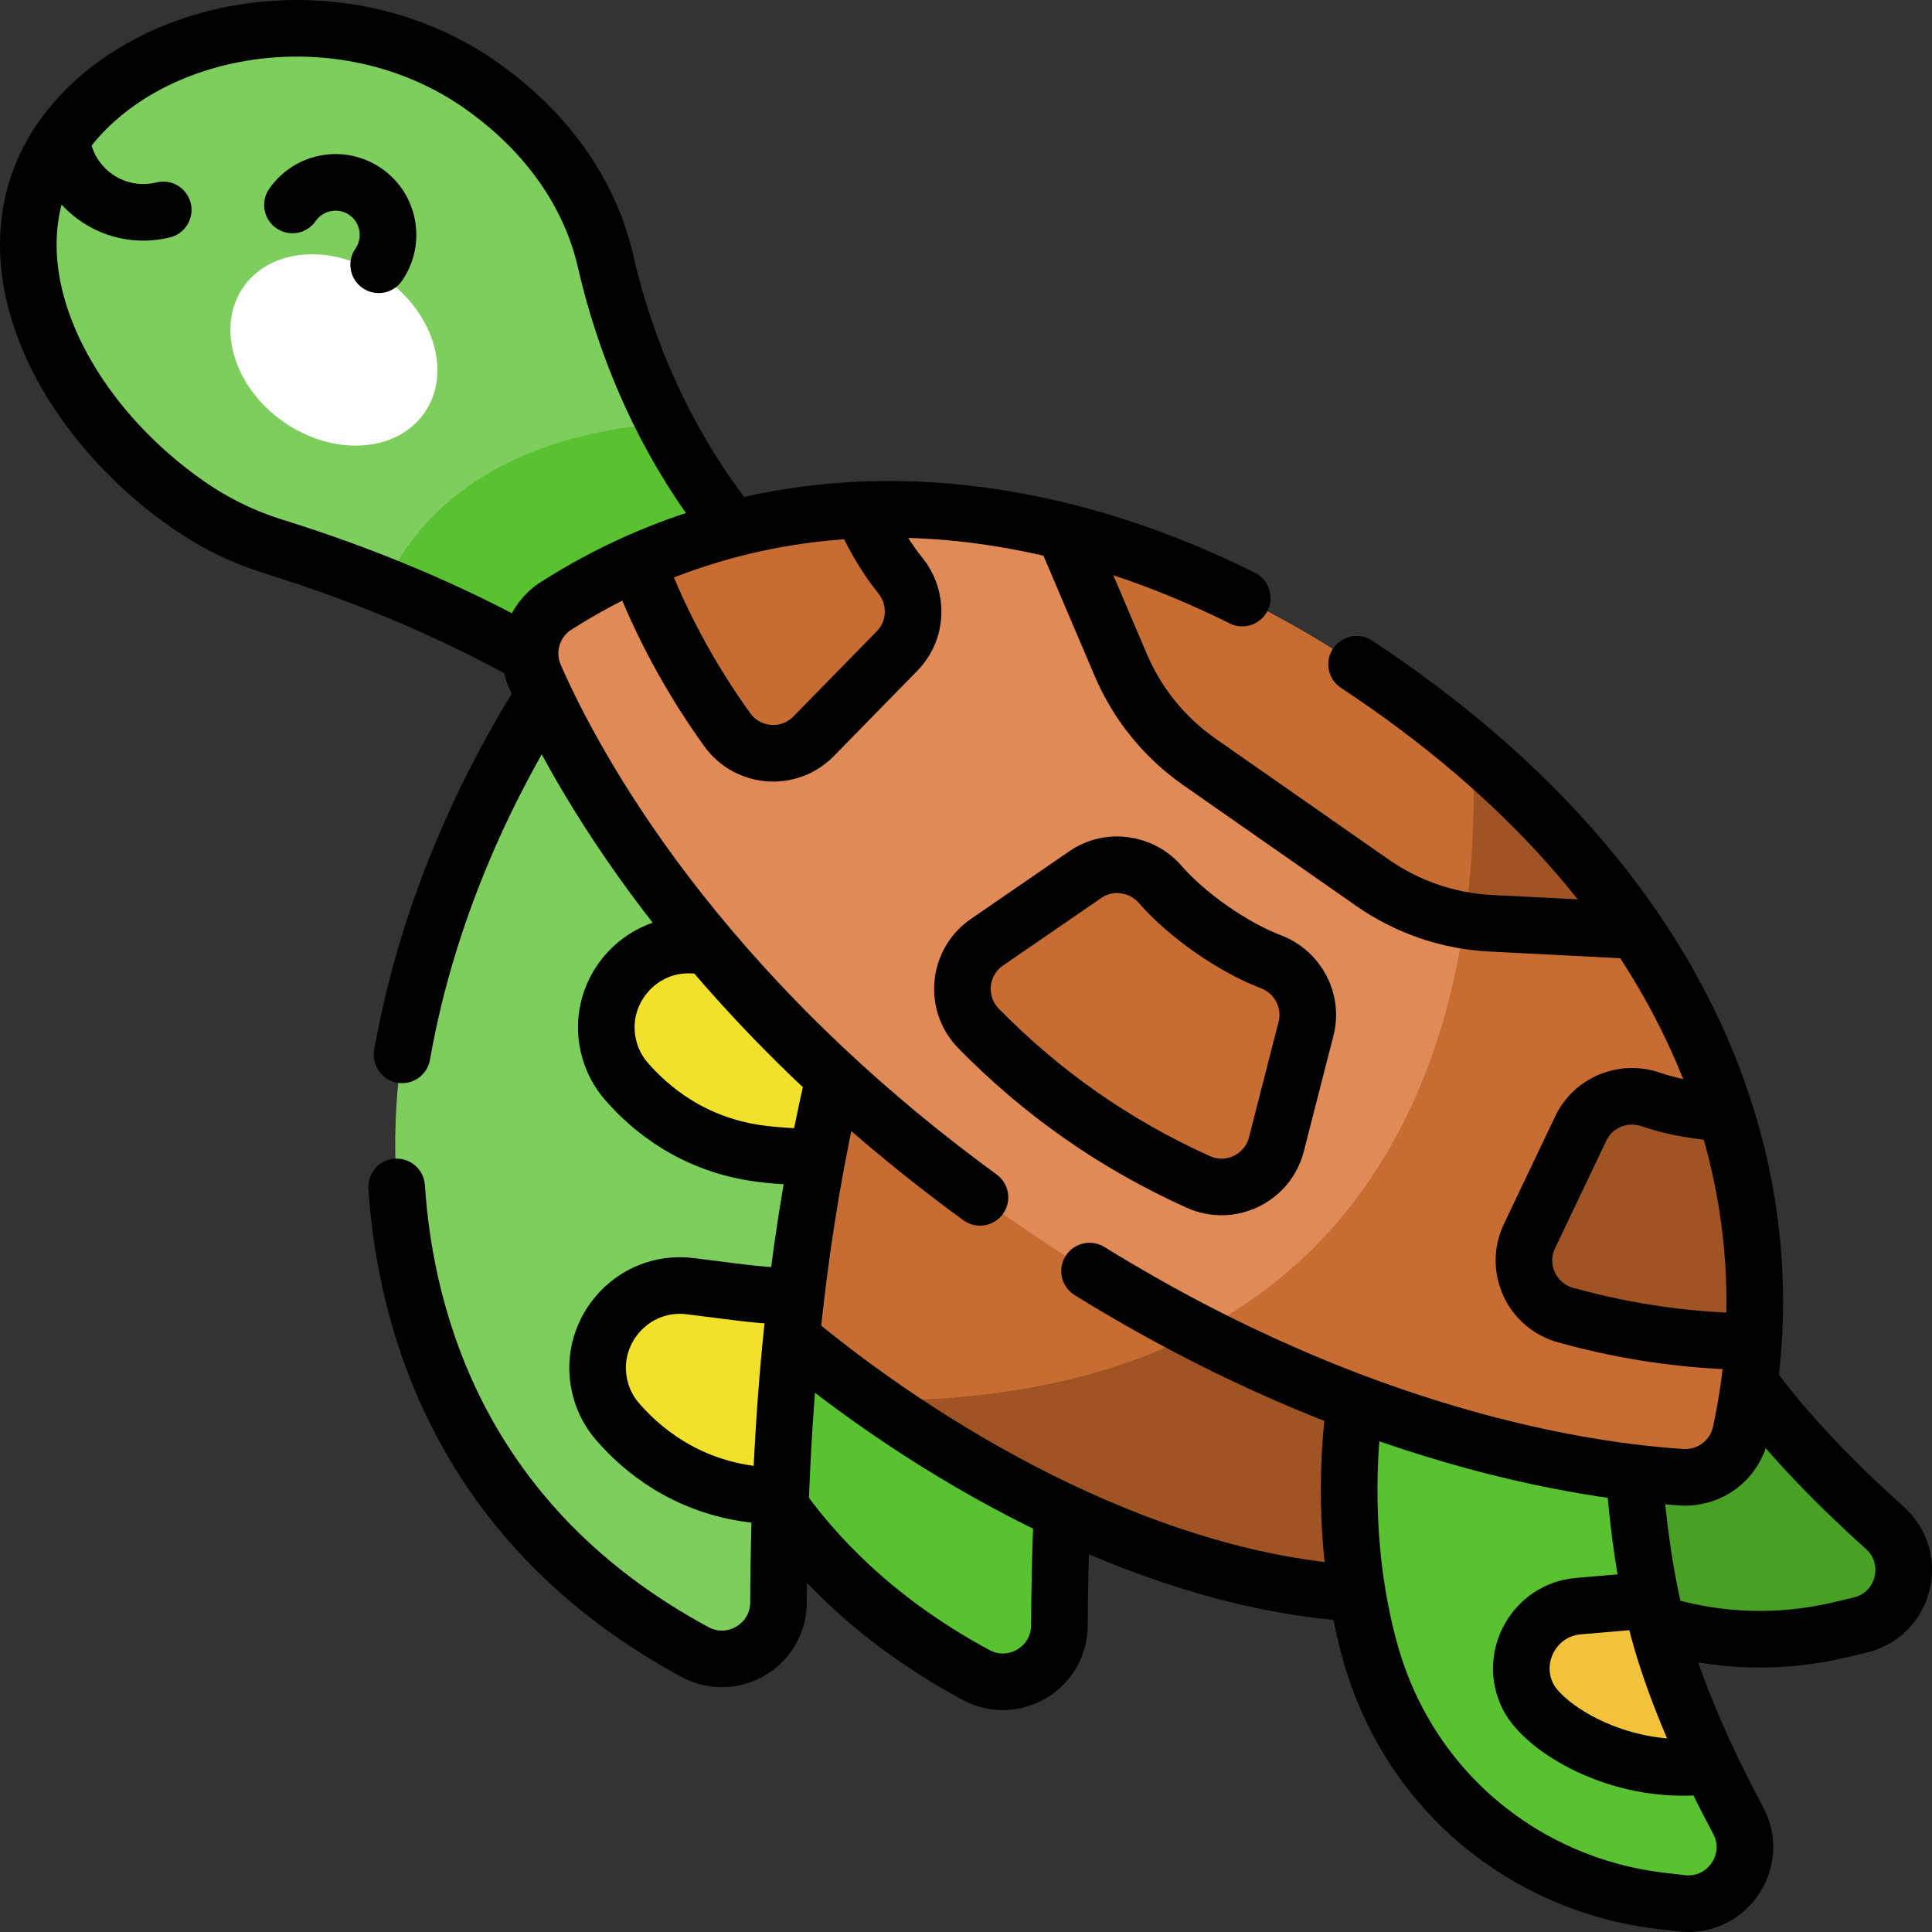
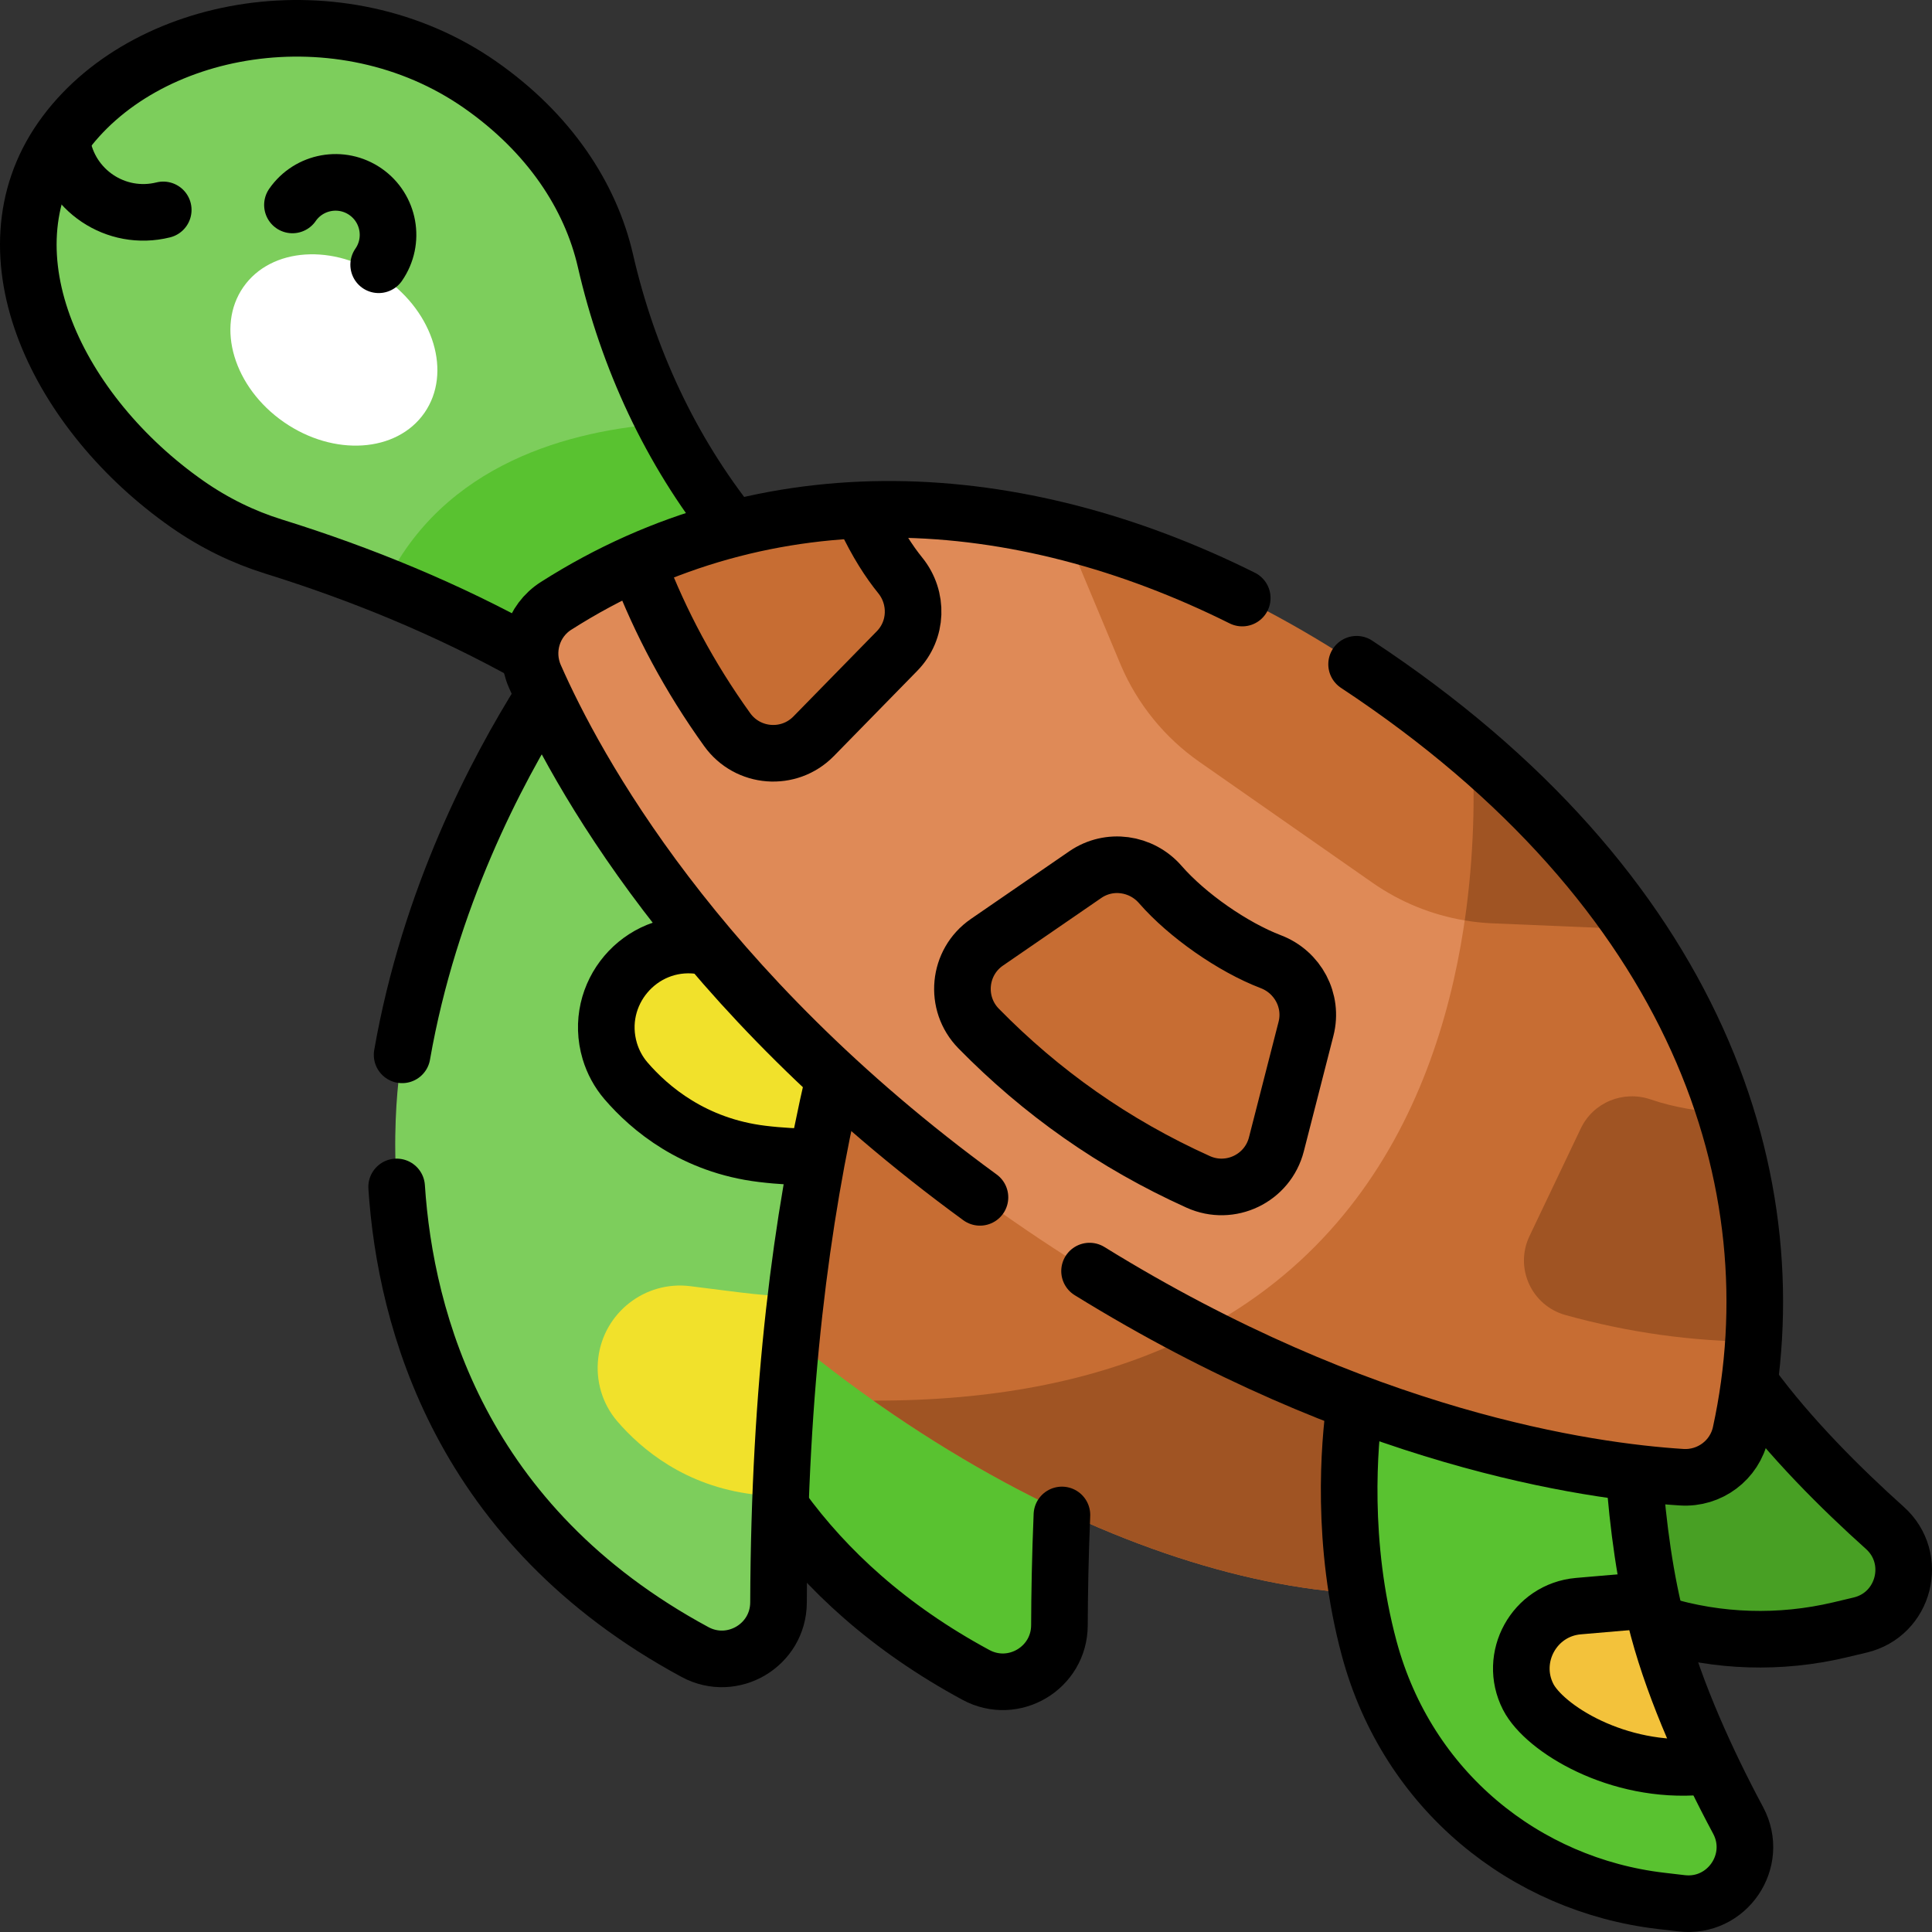
<svg xmlns="http://www.w3.org/2000/svg" width="512" height="512" viewBox="0 0 512 512" fill="none">
  <rect x="0" y="0" width="512" height="512" fill="#333333" stroke="none" />
  <g clip-path="url(#clip0_118_11)">
    <path d="M49.597 133.568C56.828 138.628 64.549 142.368 72.43 144.819C82.391 147.929 92.222 151.39 101.873 155.27C119.275 162.261 136.107 170.572 152.079 180.443C184.893 200.725 210.595 218.717 210.595 218.717L236.518 181.713C236.518 181.713 222.067 169.842 204.505 151.76C193.083 139.998 183.642 126.657 176.192 112.245C169.161 98.674 163.9 84.152 160.45 69.1C156.489 51.858 145.498 35.247 127.346 22.535C92.782 -1.658 44.677 4.963 20.974 30.896L18.034 43.697L11.113 46.178C-1.038 75.721 18.904 112.075 49.597 133.568Z" fill="#7DCE5C" />
    <path d="M101.873 155.27C119.275 162.261 136.107 170.572 152.079 180.443C184.893 200.725 210.595 218.717 210.595 218.717L236.518 181.713C236.518 181.713 222.067 169.842 204.505 151.76C193.083 139.998 183.642 126.657 176.192 112.245C151.409 113.945 117.475 122.636 101.873 155.27Z" fill="#59C230" />
    <path d="M392.065 395.551C414.528 427.546 452.423 440.224 487.496 431.948L492.929 430.666C504.724 427.882 508.527 412.992 499.503 404.902C487.406 394.057 472.902 379.628 462.354 364.605C440.718 333.788 427.087 288.161 427.087 288.161L365.453 331.433C365.453 331.433 370.428 364.734 392.065 395.551Z" fill="#48A024" />
    <path d="M181.013 285.6C181.032 285.705 160.237 390.748 258.639 443.871C268.61 449.255 280.724 442.062 280.767 430.713C280.865 404.542 282.364 361.719 289.682 319.911C301.365 253.159 327.887 188.993 327.887 188.993L231.456 172.115C231.456 172.115 192.696 218.847 181.013 285.6Z" fill="#59C230" />
    <path d="M231.458 371.174C231.968 371.534 232.488 371.904 233.008 372.264C311.447 427.04 390.395 436.261 422.439 403.528L439.681 378.825L356.852 320.979L155.689 180.503L138.437 205.196C118.875 246.29 154.119 316.568 231.458 371.174Z" fill="#C76D33" />
    <path d="M231.458 371.174C231.968 371.534 232.488 371.904 233.008 372.264C311.447 427.04 390.395 436.261 422.439 403.528L439.681 378.825L356.852 320.979C333.669 349.732 295.085 371.364 231.458 371.174Z" fill="#A05423" />
    <path d="M184.192 437.812C194.141 443.177 206.28 436.007 206.315 424.64C206.345 416.689 206.505 407.198 206.915 396.657L191.933 368.664L210.965 343.441C212.586 329.435 214.689 316.18 216.566 306.637L209.545 291.645C221.17 285.52 220.938 285.685 221.037 285.585C229.329 249.814 242.905 208.427 253.44 182.923L157.009 166.051C157.009 166.051 118.245 212.786 106.564 279.534C106.584 279.634 85.791 384.686 184.192 437.812Z" fill="#7DCE5C" />
    <path d="M158.545 359.861C157.827 365.761 159.512 371.914 163.581 376.65C169.928 384.033 181.543 393.828 199.652 396.021C202.076 396.323 204.511 396.523 206.919 396.655C207.552 380.726 208.746 362.421 210.962 343.439C202.861 343.568 198.577 342.793 182.899 340.846C170.92 339.361 160.016 347.884 158.545 359.861Z" fill="#F1E12B" />
    <path d="M160.852 269.619C160.098 275.824 162 281.891 165.883 286.416C172.229 293.799 183.851 303.587 201.954 305.787C206.865 306.387 211.821 306.627 216.562 306.632C220.23 287.407 225.017 268.586 229.911 251.656C212.348 254.715 202.157 252.717 185.201 250.612C173.23 249.133 162.324 257.642 160.852 269.619Z" fill="#F1E12B" />
    <path d="M362.862 436.891C373.033 474.646 404.307 499.518 440.091 503.739L445.631 504.389C457.673 505.809 466.334 493.108 460.623 482.426C458.223 477.946 455.733 473.055 453.292 467.905L433.91 446.182L437.601 423.98C430.09 389.006 432.5 347.961 432.5 347.961L359.782 367.544C359.782 367.544 353.071 400.527 362.862 436.891Z" fill="#59C230" />
    <path d="M404.978 449.663C409.263 458.056 428.696 470.13 450.764 468.17C451.606 468.099 452.446 468.015 453.289 467.908C446.44 453.494 440.879 439.208 437.6 423.979L418.3 425.64C406.555 426.653 399.675 439.278 404.978 449.663Z" fill="#F3C23B" />
    <path d="M141.748 179.242C172.401 248.85 241.239 313.697 317.427 353.052L349.221 354.462L359.102 371.704V371.714C388.245 382.765 417.638 389.716 445.671 391.476C453.052 391.946 459.713 386.986 461.283 379.755C463.013 371.804 464.164 363.733 464.704 355.562L447.702 333.27L457.243 295.015C452.032 278.563 444.121 262.202 433.25 246.28L390.455 216.407L282.223 140.868C263.571 136.168 245.529 134.377 228.327 135.137L205.455 154.52L168.921 149.009C161.44 152.319 154.239 156.18 147.378 160.55C141.128 164.511 138.767 172.472 141.748 179.242Z" fill="#DF8A57" />
    <path d="M317.427 353.052C359.662 374.884 404.167 388.866 445.671 391.476C453.052 391.946 459.713 386.986 461.283 379.755C463.013 371.804 464.164 363.733 464.704 355.562L447.702 333.27L457.243 295.015C452.032 278.564 444.121 262.202 433.25 246.28L390.455 216.407C389.475 257.081 377.714 321.778 317.427 353.052Z" fill="#C76D33" />
    <path d="M282.223 140.868L297.015 176.232C301.416 186.573 308.646 195.474 317.867 201.915L363.732 233.939C371.063 239.059 379.414 242.459 388.175 243.92C390.435 244.3 392.726 244.55 395.026 244.67L433.25 246.28L405.827 229.168L390.255 199.115C358.622 171.932 319.648 150.289 282.223 140.868Z" fill="#C76D33" />
    <path d="M388.175 243.92C390.435 244.3 392.726 244.55 395.026 244.67L433.25 246.28C421.909 229.668 407.127 213.596 390.255 199.115C390.806 210.596 390.706 226.448 388.175 243.92Z" fill="#A05423" />
    <path d="M261.557 249.702C253.872 254.987 252.824 265.916 259.353 272.577C275.929 289.486 295.171 303.119 317.54 313.211C326.041 317.047 335.94 312.3 338.256 303.265L346.104 272.639C348.011 265.197 343.952 257.598 336.776 254.858C326.717 251.018 314.584 242.556 307.506 234.422C302.465 228.628 293.935 227.436 287.607 231.787L261.557 249.702Z" fill="#C76D33" />
    <path d="M418.933 299.036L405.328 327.582C401.315 336.002 405.868 345.988 414.853 348.494C431.911 353.245 448.534 355.425 464.699 355.563C466.008 335.679 463.683 315.27 457.24 295.011C450.502 294.545 443.819 293.543 437.481 291.373C430.222 288.878 422.234 292.107 418.933 299.036Z" fill="#A05423" />
    <path d="M168.921 149.012C174.784 164.642 182.749 179.504 192.716 193.368C198.163 200.941 209.106 201.776 215.629 195.109L237.744 172.507C243.112 167.021 243.393 158.409 238.549 152.454C234.461 147.413 230.866 141.007 228.328 135.142C207.086 136.093 187.138 140.935 168.921 149.012Z" fill="#C76D33" />
    <path d="M64.479 76.093C57.155 86.651 61.966 102.665 75.223 111.861C88.481 121.058 105.166 119.955 112.49 109.397C119.813 98.838 115.003 82.825 101.745 73.628C88.488 64.432 71.804 65.535 64.479 76.093Z" fill="white" />
    <path d="M140.16 173.455C118.71 161.508 95.917 152.134 72.43 144.819C64.549 142.369 56.828 138.628 49.597 133.568C15.534 109.715 -5.289 67.56 16.304 36.707C37.776 6.054 90.332 -3.377 127.346 22.535C145.498 35.247 156.489 51.859 160.45 69.101C166.4 95.005 177.675 119.36 194.146 139.988" stroke="black" stroke-width="15.002" stroke-miterlimit="10" stroke-linecap="round" stroke-linejoin="round" />
    <path d="M281.421 401.478C280.962 412.507 280.792 422.435 280.762 430.711C280.723 442.033 268.642 449.262 258.64 443.873C235.505 431.38 218.955 416.026 207.177 399.829" stroke="black" stroke-width="15.002" stroke-miterlimit="10" stroke-linecap="round" stroke-linejoin="round" />
-     <path d="M358.93 422.193C307.001 418.956 250.898 388.552 210.47 355.148" stroke="black" stroke-width="15.002" stroke-miterlimit="10" stroke-linecap="round" stroke-linejoin="round" />
    <path d="M220.937 285.985C212.296 323.199 206.535 367.274 206.315 424.64C206.285 436.012 194.144 443.172 184.192 437.812C122.056 404.268 107.444 350.012 105.114 314.548" stroke="black" stroke-width="15.002" stroke-miterlimit="10" stroke-linecap="round" stroke-linejoin="round" />
    <path d="M143.838 184.813C131.467 204.436 113.805 238.139 106.564 279.534C106.564 279.534 106.564 279.534 106.564 279.544" stroke="black" stroke-width="15.002" stroke-miterlimit="10" stroke-linecap="round" stroke-linejoin="round" />
-     <path d="M210.441 343.446C202.488 343.527 198.105 342.734 182.899 340.847C167.289 338.912 154.794 353.675 159.298 368.792C160.143 371.651 161.589 374.333 163.581 376.65C169.928 384.034 181.543 393.829 199.652 396.021C201.831 396.293 204.02 396.481 206.189 396.613" stroke="black" stroke-width="15.002" stroke-miterlimit="10" stroke-linecap="round" stroke-linejoin="round" />
    <path d="M185.203 250.611C169.613 248.684 157.098 263.405 161.6 278.554C162.46 281.414 163.9 284.105 165.88 286.415C172.231 293.796 183.852 303.587 201.955 305.787C206.691 306.366 211.474 306.609 216.06 306.635" stroke="black" stroke-width="15.002" stroke-miterlimit="10" stroke-linecap="round" stroke-linejoin="round" />
    <path d="M359.021 372.304C357.589 382.707 355.295 408.783 362.862 436.891C373.034 474.646 404.307 499.518 440.091 503.739L445.632 504.389C457.673 505.809 466.334 493.108 460.623 482.426C452.384 467.048 444.028 448.698 439.491 431.851C435.972 418.742 434.049 404.051 433.065 390.517" stroke="black" stroke-width="15.002" stroke-miterlimit="10" stroke-linecap="round" stroke-linejoin="round" />
    <path d="M436.798 424.049L418.302 425.641C406.555 426.654 399.675 439.278 404.978 449.663C409.264 458.056 428.696 470.13 450.764 468.17" stroke="black" stroke-width="15.002" stroke-miterlimit="10" stroke-linecap="round" stroke-linejoin="round" />
    <path d="M288.744 336.851C360.572 381.246 420.609 389.897 445.672 391.477C453.052 391.947 459.713 386.986 461.283 379.755C475.687 313.566 450.02 235.738 359.512 176.033" stroke="black" stroke-width="15.002" stroke-miterlimit="10" stroke-linecap="round" stroke-linejoin="round" />
    <path d="M329.209 158.491C269.698 128.836 203.557 124.764 147.378 160.551C141.128 164.511 138.768 172.472 141.748 179.243C152.489 203.636 184.273 262.272 259.701 317.308" stroke="black" stroke-width="15.002" stroke-miterlimit="10" stroke-linecap="round" stroke-linejoin="round" />
-     <path d="M431.464 246.532L395.025 244.673C383.798 244.103 372.953 240.383 363.728 233.942L317.866 201.916C308.641 195.474 301.416 186.573 297.014 176.229L283.347 144.137" stroke="black" stroke-width="15.002" stroke-miterlimit="10" stroke-linecap="round" stroke-linejoin="round" />
    <path d="M261.557 249.703C253.872 254.987 252.824 265.917 259.353 272.577C275.929 289.486 295.171 303.12 317.54 313.212C326.041 317.047 335.94 312.301 338.256 303.266L346.104 272.639C348.011 265.198 343.952 257.599 336.776 254.858C326.717 251.019 314.584 242.556 307.506 234.422C302.465 228.628 293.935 227.436 287.607 231.788L261.557 249.703Z" stroke="black" stroke-width="15.002" stroke-miterlimit="10" stroke-linecap="round" stroke-linejoin="round" />
-     <path d="M455.094 294.854C447.595 294.204 441.833 292.863 437.482 291.374C430.222 288.879 422.234 292.107 418.933 299.036L405.328 327.582C401.315 336.002 405.868 345.988 414.853 348.494C431.741 353.198 448.258 355.396 464.385 355.56" stroke="black" stroke-width="15.002" stroke-miterlimit="10" stroke-linecap="round" stroke-linejoin="round" />
    <path d="M169.384 150.235C175.007 164.921 182.716 179.458 192.717 193.369C198.163 200.942 209.106 201.777 215.629 195.111L237.745 172.508C243.112 167.022 243.393 158.411 238.55 152.455C235.652 148.882 232.411 143.935 229.218 137.118" stroke="black" stroke-width="15.002" stroke-miterlimit="10" stroke-linecap="round" stroke-linejoin="round" />
    <path d="M77.499 54.312C81.876 48.001 90.54 46.434 96.851 50.812C103.161 55.189 104.729 63.853 100.351 70.164" stroke="black" stroke-width="15.002" stroke-miterlimit="10" stroke-linecap="round" stroke-linejoin="round" />
    <path d="M43.261 55.624C30.724 58.733 18.294 50.386 16.4 37.642" stroke="black" stroke-width="15.002" stroke-miterlimit="10" stroke-linecap="round" stroke-linejoin="round" />
    <path d="M463.993 366.891C474.37 381.078 488.022 394.609 499.498 404.898C508.529 412.989 504.728 427.88 492.927 430.661L487.496 431.951C471.697 435.68 455.333 435.156 440.053 430.518" stroke="black" stroke-width="15.002" stroke-miterlimit="10" stroke-linecap="round" stroke-linejoin="round" />
  </g>
  <defs>
    <clipPath id="clip0_118_11">
      <rect width="512" height="512" fill="white" transform="matrix(-1 0 0 1 512 0)" />
    </clipPath>
  </defs>
</svg>